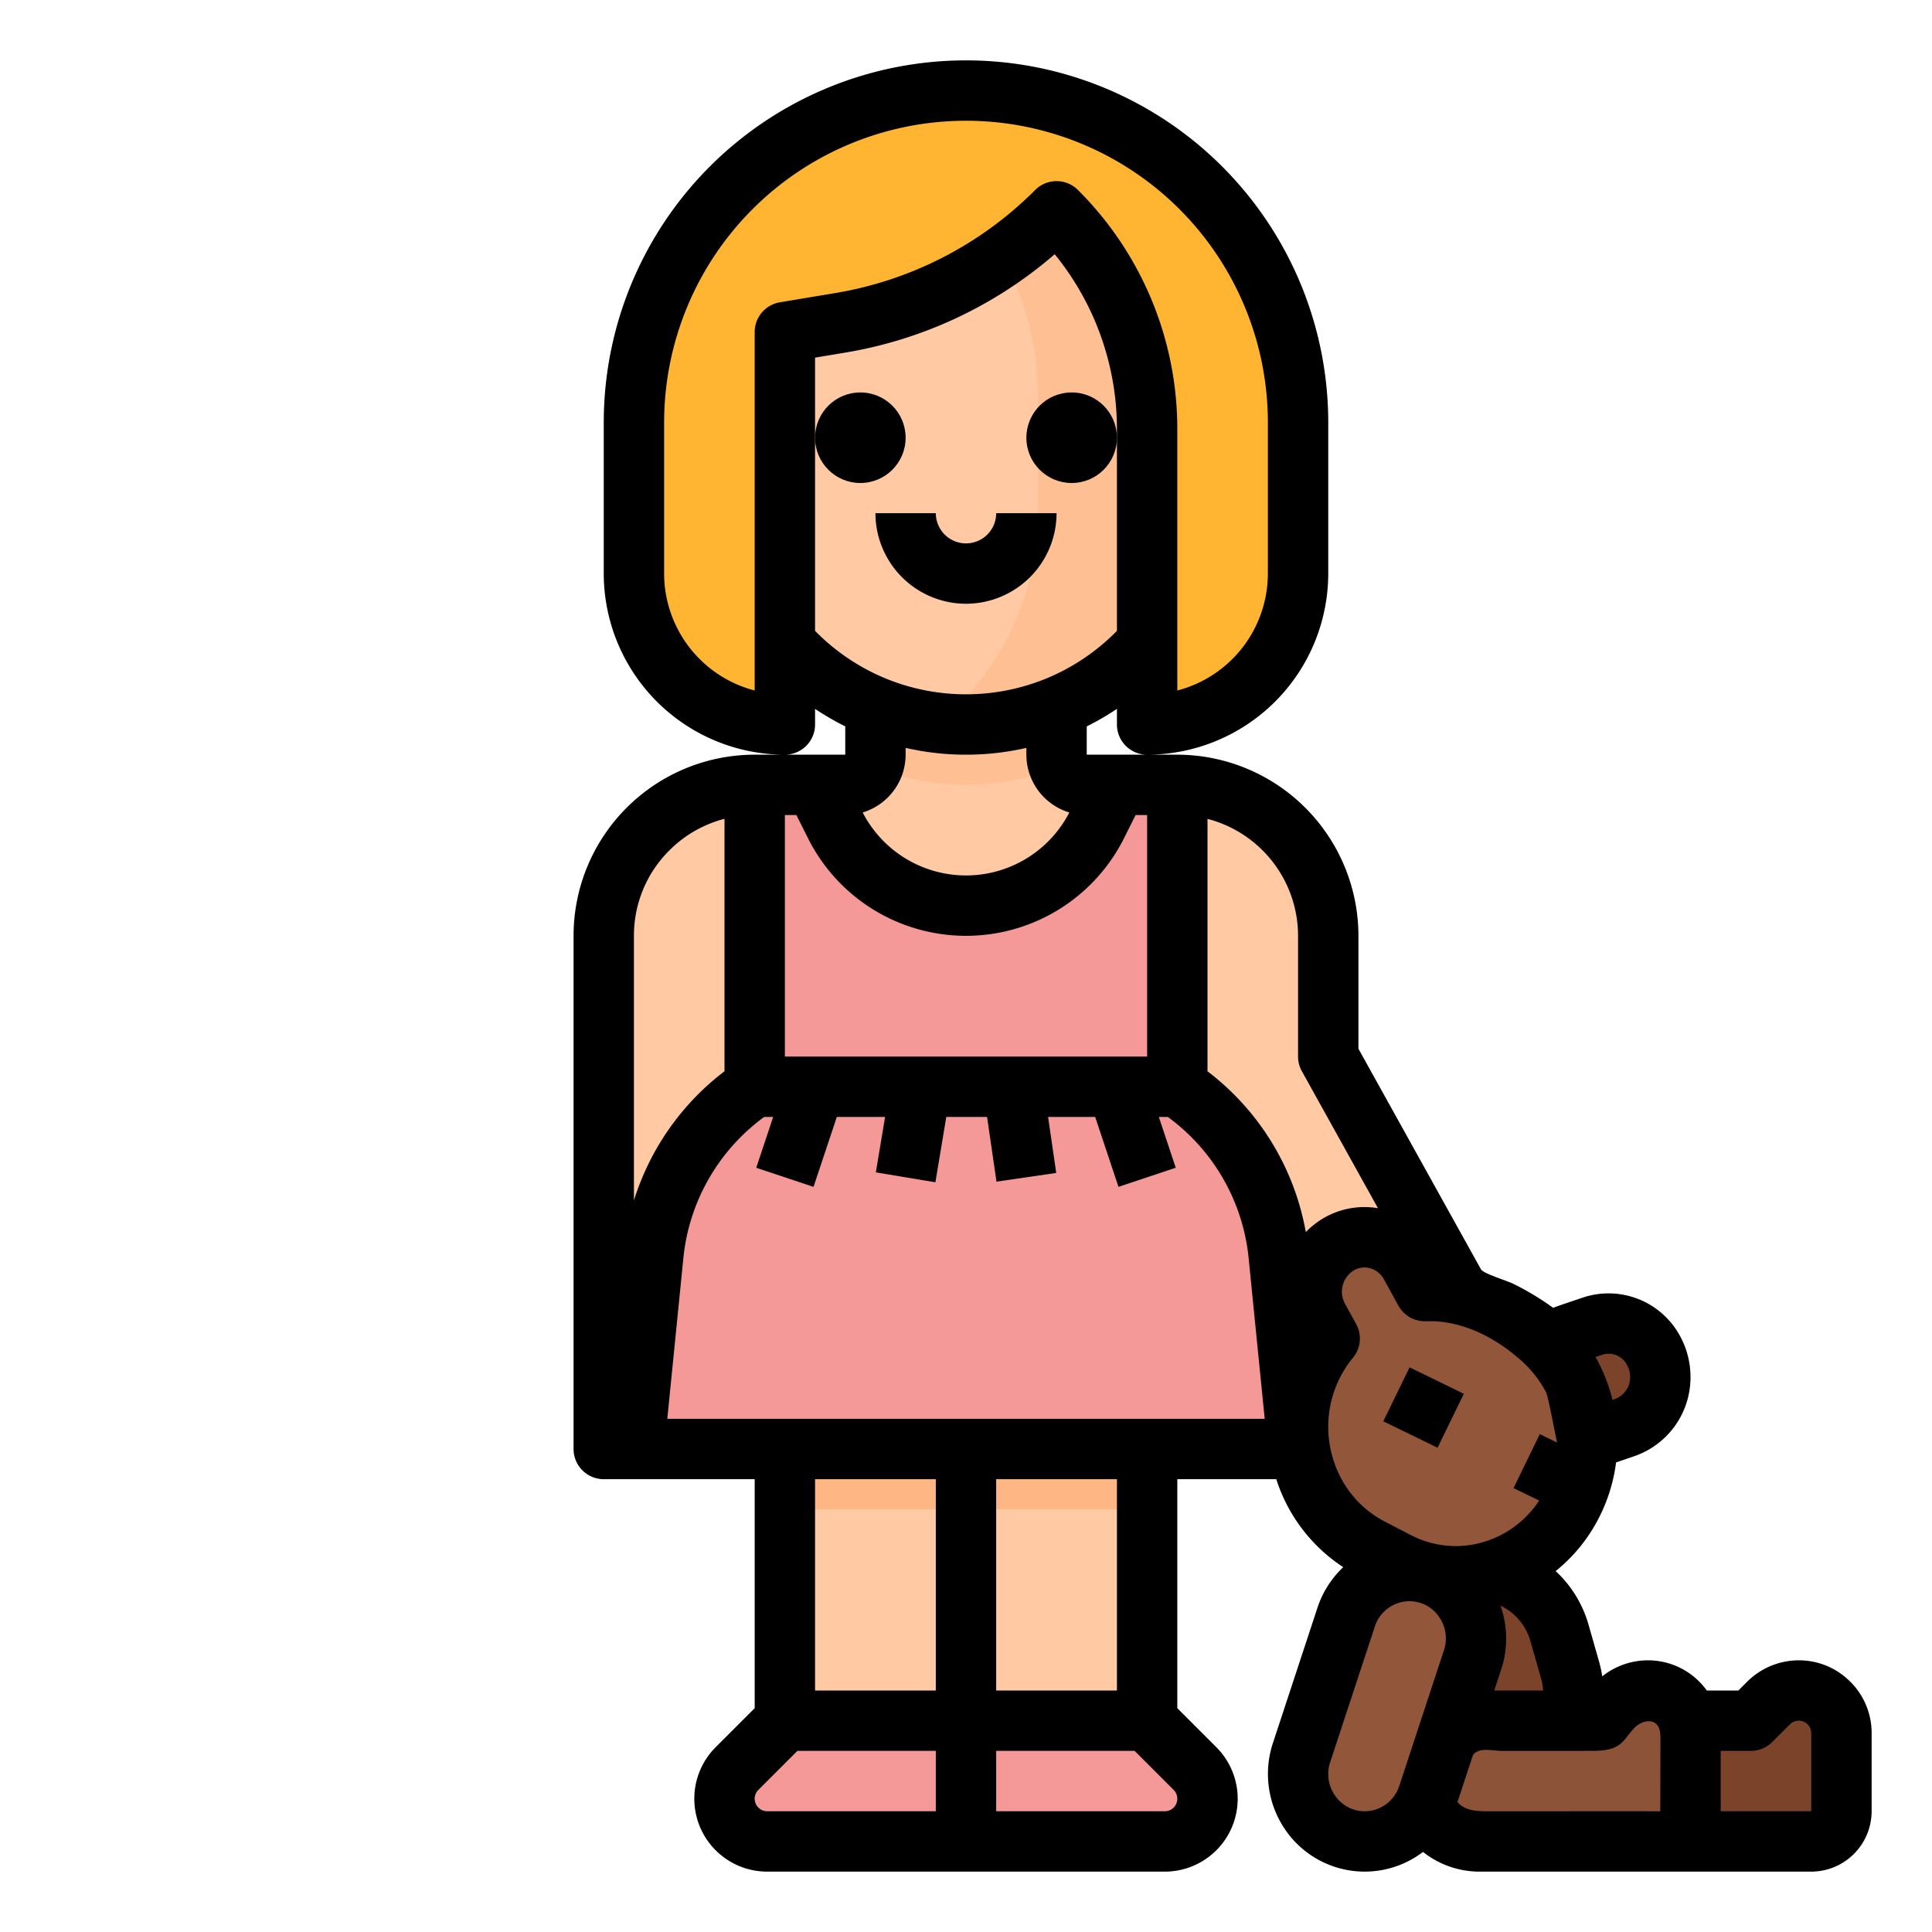
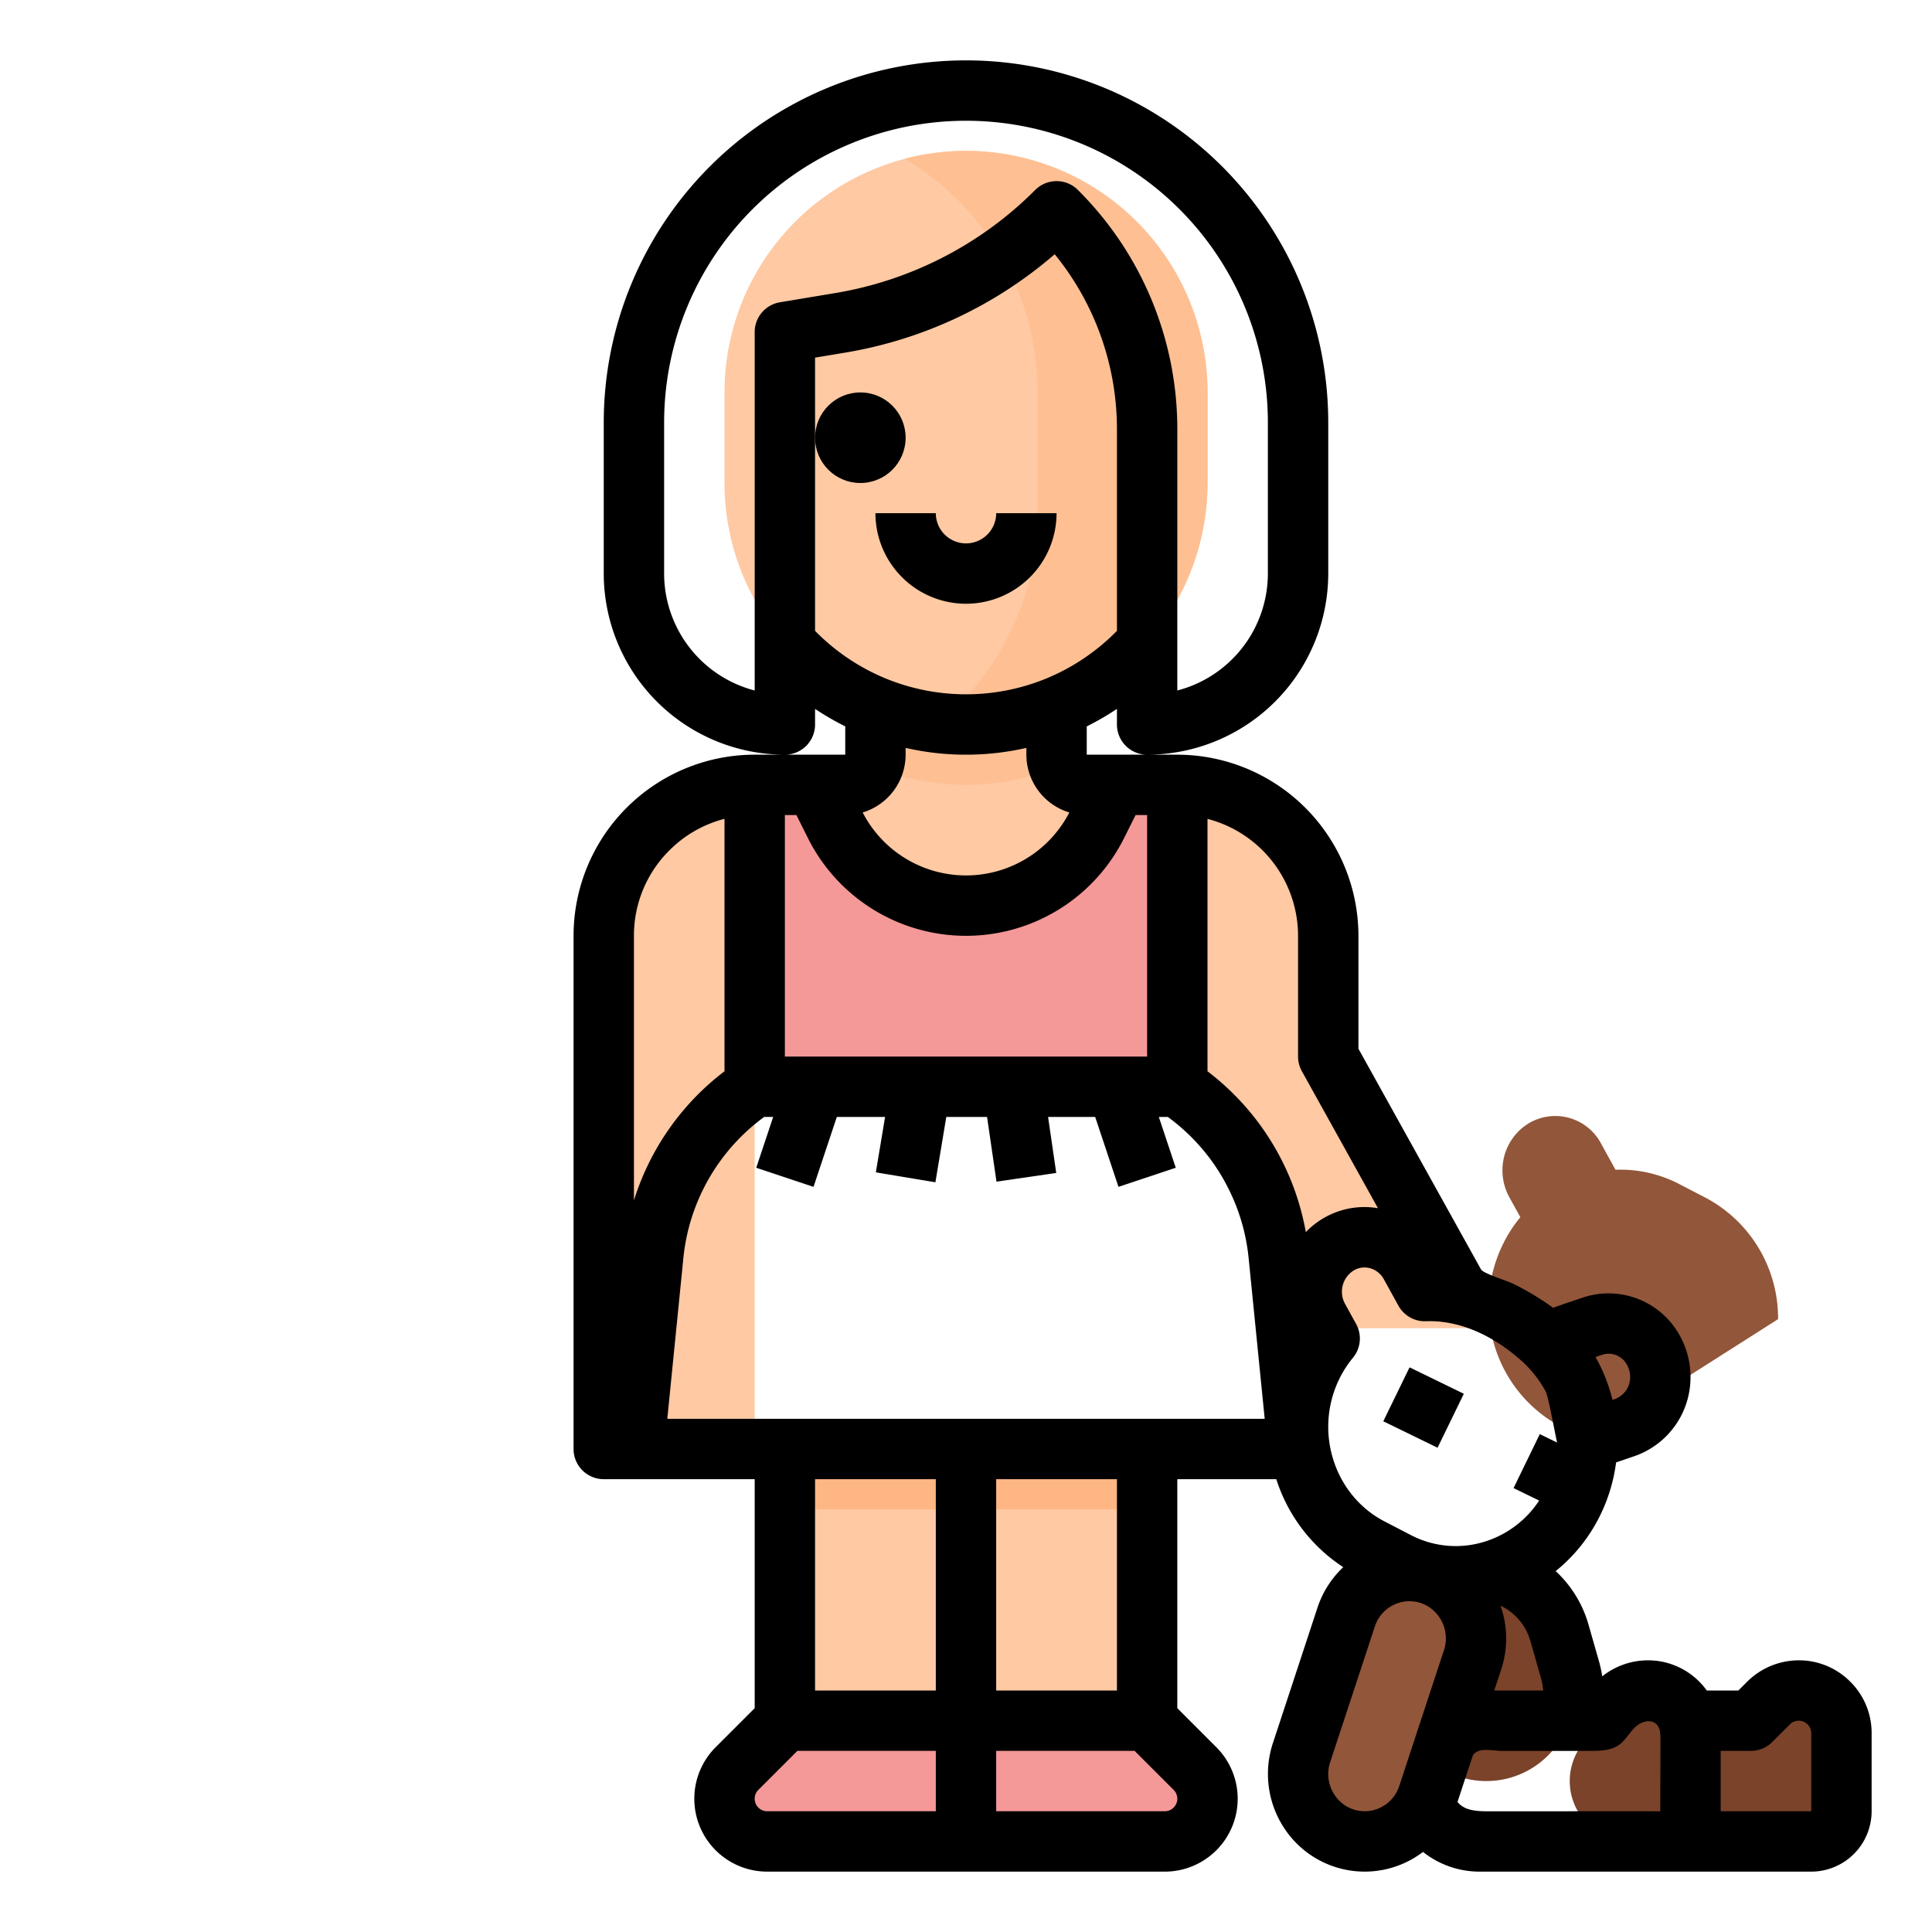
<svg xmlns="http://www.w3.org/2000/svg" height="512" viewBox="0 0 512 512" width="512">
  <g id="Filled_outline" data-name="Filled outline">
    <path d="m312 208a40 40 0 0 1 40 40v32l40 72h-48l-32-64z" fill="#fec9a3" />
    <path d="m393.9 472a23.077 23.077 0 0 1 -22.189-16.737l-2.813-9.847a23.076 23.076 0 0 1 22.193-29.416 23.075 23.075 0 0 1 22.188 16.737l2.814 9.847a23.076 23.076 0 0 1 -22.193 29.416z" fill="#7a432a" />
    <path d="m480 488h-48a16 16 0 0 1 -16-16 16 16 0 0 1 16-16h32l4.686-4.686a11.314 11.314 0 0 1 8-3.314 11.313 11.313 0 0 1 11.314 11.314v20.686a8 8 0 0 1 -8 8z" fill="#7a432a" />
-     <path d="m440 488h-48a16 16 0 0 1 -16-16 16 16 0 0 1 16-16h32l4.686-4.686a11.314 11.314 0 0 1 8-3.314 11.313 11.313 0 0 1 11.314 11.314v20.686a8 8 0 0 1 -8 8z" fill="#8c5338" />
    <path d="m361.985 488a17.964 17.964 0 0 1 -17.049-23.643l12.03-36.074a17.971 17.971 0 0 1 17.049-12.283 17.964 17.964 0 0 1 17.049 23.643l-12.03 36.074a17.971 17.971 0 0 1 -17.049 12.283z" fill="#92563a" />
    <path d="m405.667 357 16.32-5.538a13.51 13.51 0 0 1 16.214 6.43c4.275 7.757.608 17.612-7.6 20.419l-15.347 5.249z" fill="#7a432a" />
-     <path d="m420.68 381.74a34.942 34.942 0 0 1 -.26 4.33 36.942 36.942 0 0 1 -5.29 15.12 34.265 34.265 0 0 1 -44.98 12.7l-6.92-3.59a36.152 36.152 0 0 1 -19.23-32.2 36.828 36.828 0 0 1 3.72-16.13 36.239 36.239 0 0 1 4.66-7.25l-2.91-5.27a14.719 14.719 0 0 1 -1.83-7.12 14.528 14.528 0 0 1 7.06-12.55 13.748 13.748 0 0 1 19.06 5.4l3.83 6.97a33.718 33.718 0 0 1 16.94 3.81l6.92 3.59a36.137 36.137 0 0 1 19.23 32.19z" fill="#92563a" />
+     <path d="m420.68 381.74l-6.92-3.59a36.152 36.152 0 0 1 -19.23-32.2 36.828 36.828 0 0 1 3.72-16.13 36.239 36.239 0 0 1 4.66-7.25l-2.91-5.27a14.719 14.719 0 0 1 -1.83-7.12 14.528 14.528 0 0 1 7.06-12.55 13.748 13.748 0 0 1 19.06 5.4l3.83 6.97a33.718 33.718 0 0 1 16.94 3.81l6.92 3.59a36.137 36.137 0 0 1 19.23 32.19z" fill="#92563a" />
    <path d="m160 384h40v-176a40 40 0 0 0 -40 40z" fill="#fec9a3" />
    <path d="m312 208v72h-112v-72h24a8 8 0 0 0 8-8v-24h48v24a8 8 0 0 0 8 8z" fill="#fec9a3" />
    <path d="m280.62 203.09a64.18 64.18 0 0 1 -49.24 0 7.965 7.965 0 0 0 .62-3.09v-24h48v24a7.965 7.965 0 0 0 .62 3.09z" fill="#fec093" />
    <path d="m312 208v80h-112v-80h16l5.27 10.53a38.821 38.821 0 0 0 69.46 0l5.27-10.53z" fill="#f59898" />
-     <path d="m344 384h-176l5.13-51.3a61.046 61.046 0 0 1 26.87-44.7h112a61.046 61.046 0 0 1 26.87 44.7z" fill="#f59898" />
    <path d="m320 104v24a64 64 0 1 1 -128 0v-24a64 64 0 1 1 128 0z" fill="#fec9a3" />
    <path d="m320 104v24a64.007 64.007 0 0 1 -71.24 63.59 71.882 71.882 0 0 0 26.24-55.59v-32a72.056 72.056 0 0 0 -35.25-61.92 64.008 64.008 0 0 1 80.25 61.92z" fill="#fec093" />
-     <path d="m168 112v40a40 40 0 0 0 40 40v-104l14.521-2.42a105.912 105.912 0 0 0 57.479-29.58 81.941 81.941 0 0 1 24 57.941v78.059a40 40 0 0 0 40-40v-40a88 88 0 0 0 -88-88 88 88 0 0 0 -88 88z" fill="#ffb531" />
    <path d="m208 456-12.686 12.686a11.314 11.314 0 0 0 -3.314 8 11.313 11.313 0 0 0 11.314 11.314h52.686v-32z" fill="#f59898" />
    <path d="m304 456 12.686 12.686a11.314 11.314 0 0 1 3.314 8 11.313 11.313 0 0 1 -11.314 11.314h-52.686v-32z" fill="#f59898" />
    <path d="m208 384h48v72h-48z" fill="#fec9a3" />
    <path d="m256 384h48v72h-48z" fill="#fec9a3" />
    <path d="m208 384h96v16h-96z" fill="#feb784" />
    <path d="m490.35 445.676a19.144 19.144 0 0 0 -13.66-5.676 19.441 19.441 0 0 0 -13.656 5.653l-2.347 2.347h-8.367a19.38 19.38 0 0 0 -1.97-2.324 19.144 19.144 0 0 0 -13.66-5.676 19.467 19.467 0 0 0 -12.079 4.254 31.508 31.508 0 0 0 -.829-3.87l-2.81-9.845a30.861 30.861 0 0 0 -8.7-14.18 43.62 43.62 0 0 0 11.887-14.985 44.532 44.532 0 0 0 4.119-13.812l4.906-1.681a22.093 22.093 0 0 0 14.816-21.011 22.512 22.512 0 0 0 -2.794-10.842 21.524 21.524 0 0 0 -25.79-10.142c-2.609.893-5.24 1.75-7.828 2.693a73.112 73.112 0 0 0 -10.554-6.364c-1.51-.771-7.951-2.7-8.551-3.814l-32.483-58.474v-29.927a48.054 48.054 0 0 0 -48-48h-24v-7.5a72.186 72.186 0 0 0 8-4.638v4.138a8 8 0 0 0 8 8 48.054 48.054 0 0 0 48-48v-40a96 96 0 0 0 -192 0v40a48.054 48.054 0 0 0 48 48 8 8 0 0 0 8-8v-4.139a71.955 71.955 0 0 0 8 4.637v7.502h-24a48.012 48.012 0 0 0 -48 48v136a8 8 0 0 0 8 8h40v60.686l-10.344 10.344a19.314 19.314 0 0 0 13.657 32.97h105.374a19.314 19.314 0 0 0 13.657-32.97l-10.344-10.344v-60.686h26.234a43.759 43.759 0 0 0 17.742 23.316 25.839 25.839 0 0 0 -6.833 10.742l-11.822 35.907a26.114 26.114 0 0 0 3.626 23.413 25.5 25.5 0 0 0 36.166 5.4 24.074 24.074 0 0 0 14.887 5.222h88a16.019 16.019 0 0 0 16-16v-20.69a19.119 19.119 0 0 0 -5.65-13.634zm-92.7-20.15a14.777 14.777 0 0 1 7.935 9.411l2.808 9.837a15.326 15.326 0 0 1 .558 3.226h-12.959l1.854-5.631a26.13 26.13 0 0 0 -.193-16.843zm33.541-63.773a6.379 6.379 0 0 1 .809 3.117 6.129 6.129 0 0 1 -3.994 5.872l-.678.232a45.1 45.1 0 0 0 -4.493-11.351l1.744-.593a5.49 5.49 0 0 1 6.615 2.723zm-87.191-113.753v32a8 8 0 0 0 1.007 3.885l20.168 36.3a21.435 21.435 0 0 0 -14.522 2.695 21.786 21.786 0 0 0 -4.6 3.642 68.684 68.684 0 0 0 -26.053-42.622v-66.888a32.059 32.059 0 0 1 24 30.988zm-104-48v-1.8a71.953 71.953 0 0 0 32 0v1.8a16.024 16.024 0 0 0 11.383 15.314 30.812 30.812 0 0 1 -54.766 0 16.024 16.024 0 0 0 11.383-15.314zm-40-17.012a32.058 32.058 0 0 1 -24-30.988v-40a80 80 0 0 1 160 0v40a32.058 32.058 0 0 1 -24 30.988v-69.047a89.352 89.352 0 0 0 -26.343-63.6 8 8 0 0 0 -11.314 0 97.37 97.37 0 0 1 -53.138 27.346l-14.52 2.42a8 8 0 0 0 -6.685 7.893zm16-15.805v-72.406l7.836-1.306a113.2 113.2 0 0 0 55.671-26.095 73.388 73.388 0 0 1 16.493 46.565v53.242a56.335 56.335 0 0 1 -19.011 12.745 56.127 56.127 0 0 1 -41.989-.006 56.306 56.306 0 0 1 -19-12.739zm-4.944 48.817 3.055 6.111a46.833 46.833 0 0 0 83.778 0l3.055-6.111h3.056v64h-96v-64zm-33.679 9.377a31.82 31.82 0 0 1 14.623-8.377v66.9a68.668 68.668 0 0 0 -24 34.223v-70.123a31.787 31.787 0 0 1 9.377-22.623zm70.623 222.623h-32v-56h32zm-48 28.687a3.293 3.293 0 0 1 .971-2.344l10.342-10.343h36.687v16h-44.687a3.316 3.316 0 0 1 -3.313-3.313zm108.687 3.313h-44.687v-16h36.687l10.342 10.343a3.314 3.314 0 0 1 -2.342 5.657zm-12.687-32h-32v-56h32zm-119.16-72 4.25-42.5a52.827 52.827 0 0 1 21.425-37.5h2.385l-4.49 13.47 15.18 5.06 6.176-18.53h12.79l-2.448 14.685 15.784 2.63 2.885-17.315h10.805l2.5 17.154 15.832-2.308-2.163-14.846h12.483l6.176 18.53 15.18-5.06-4.49-13.47h2.385a52.827 52.827 0 0 1 21.425 37.5l4.25 42.5zm178.072-10.533a28.266 28.266 0 0 1 3.631-5.644 8 8 0 0 0 .842-8.961l-2.906-5.274a6.639 6.639 0 0 1 2.279-8.909 5.618 5.618 0 0 1 2.851-.786 5.555 5.555 0 0 1 1.476.2 6 6 0 0 1 3.664 2.952l3.838 6.964a8.006 8.006 0 0 0 7.319 4.133c8.8-.339 17.43 3.788 24.013 9.384a30.45 30.45 0 0 1 7.731 9.283c.773 1.513 2.857 13.413 3.026 13.495l-4.613-2.244-6.956 14.3 6.784 3.3a26.762 26.762 0 0 1 -13.953 10.74 25.744 25.744 0 0 1 -20.1-1.617l-6.925-3.591c-13.368-6.928-18.751-23.852-12.001-37.725zm6.761 114.533a9.5 9.5 0 0 1 -7.763-4 9.938 9.938 0 0 1 -1.391-9.031l11.821-35.907a9.672 9.672 0 0 1 9.154-6.728 9.5 9.5 0 0 1 7.763 4 9.94 9.94 0 0 1 1.391 9.032l-11.821 35.906a9.673 9.673 0 0 1 -9.154 6.728zm70.327 0-37.792.008c-2.883 0-6.194-.2-7.952-2.483 1.155-3.494 2.3-6.991 3.467-10.482.653-1.955.53-2.377 2.176-3.031 1.507-.6 4.524 0 6.168 0l23.355-.012c2.65 0 5.493-.062 7.649-1.6 1.715-1.226 2.72-3.209 4.241-4.67s4.145-2.281 5.653-.806c1.011.989 1.073 2.568 1.07 3.982l-.044 19.1zm48 0h-24v-16h8a8 8 0 0 0 5.656-2.343l4.693-4.691a3.313 3.313 0 0 1 5.651 2.344z" />
    <path d="m369.205 364.756h15.9v15.999h-15.9z" transform="matrix(.438 -.899 .899 .438 -123.043 548.809)" />
    <circle cx="228" cy="116" r="12" />
-     <circle cx="284" cy="116" r="12" />
    <path d="m256 160a24.027 24.027 0 0 0 24-24h-16a8 8 0 0 1 -16 0h-16a24.027 24.027 0 0 0 24 24z" />
  </g>
</svg>